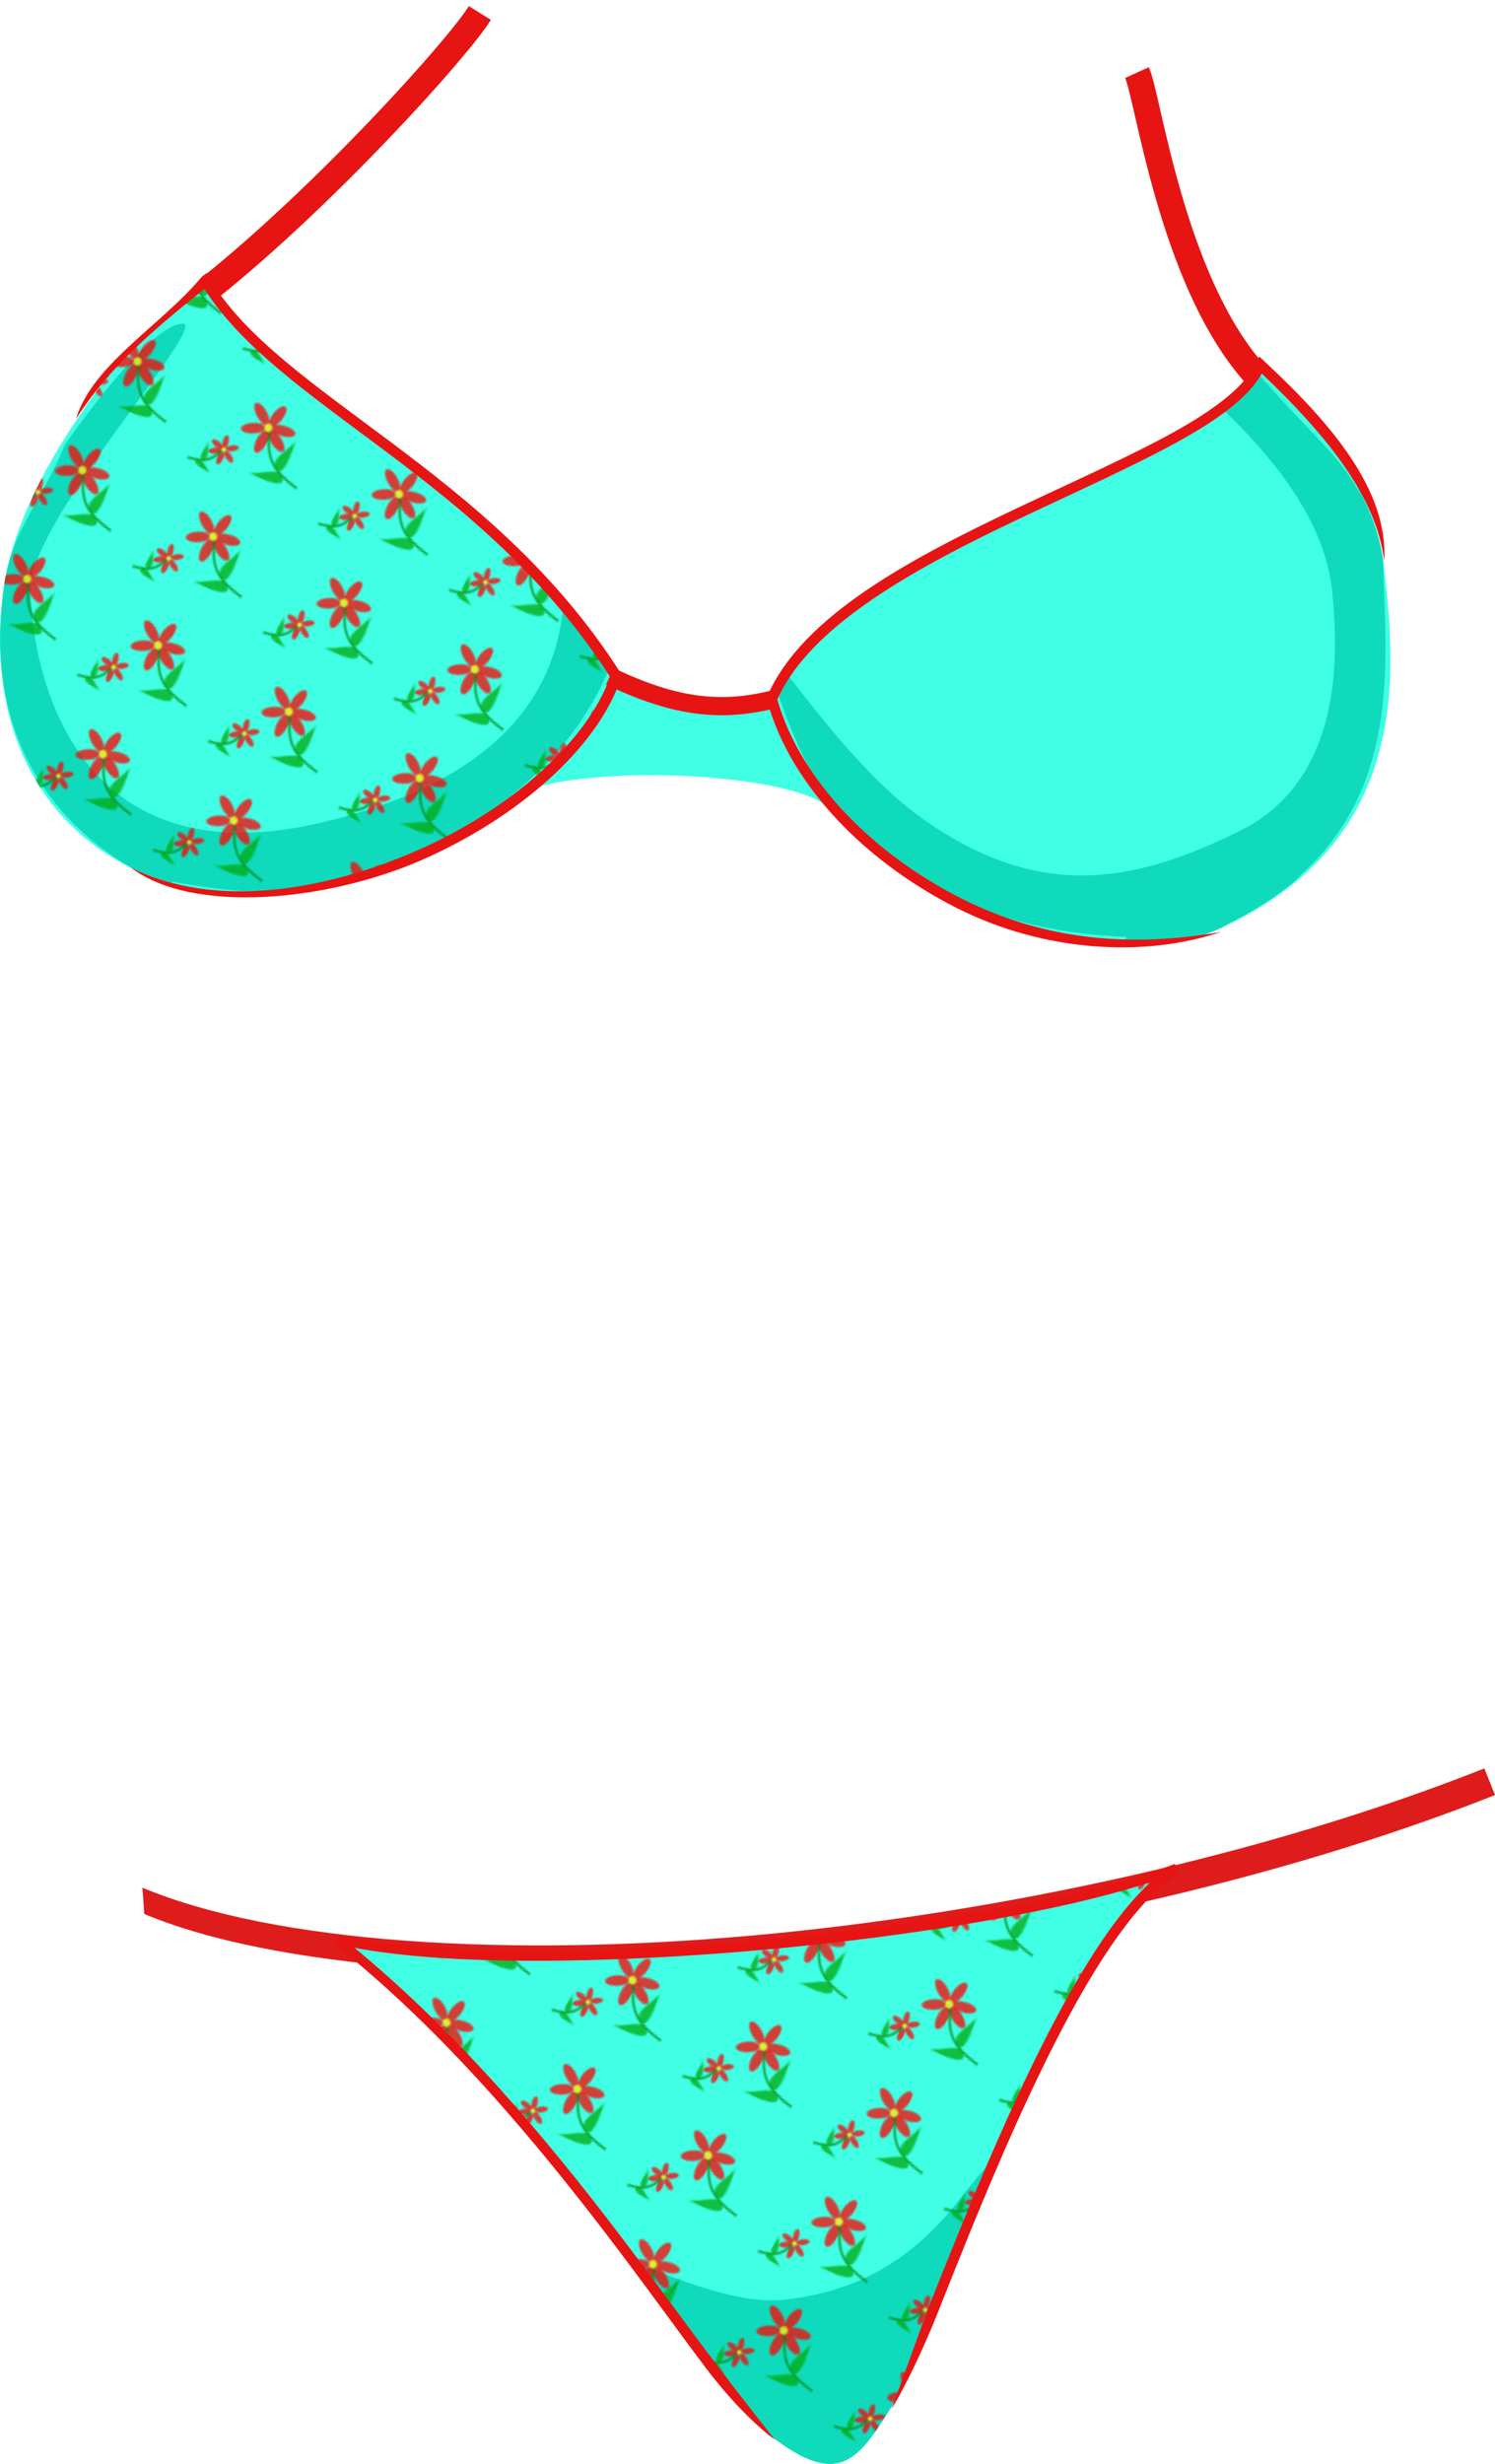
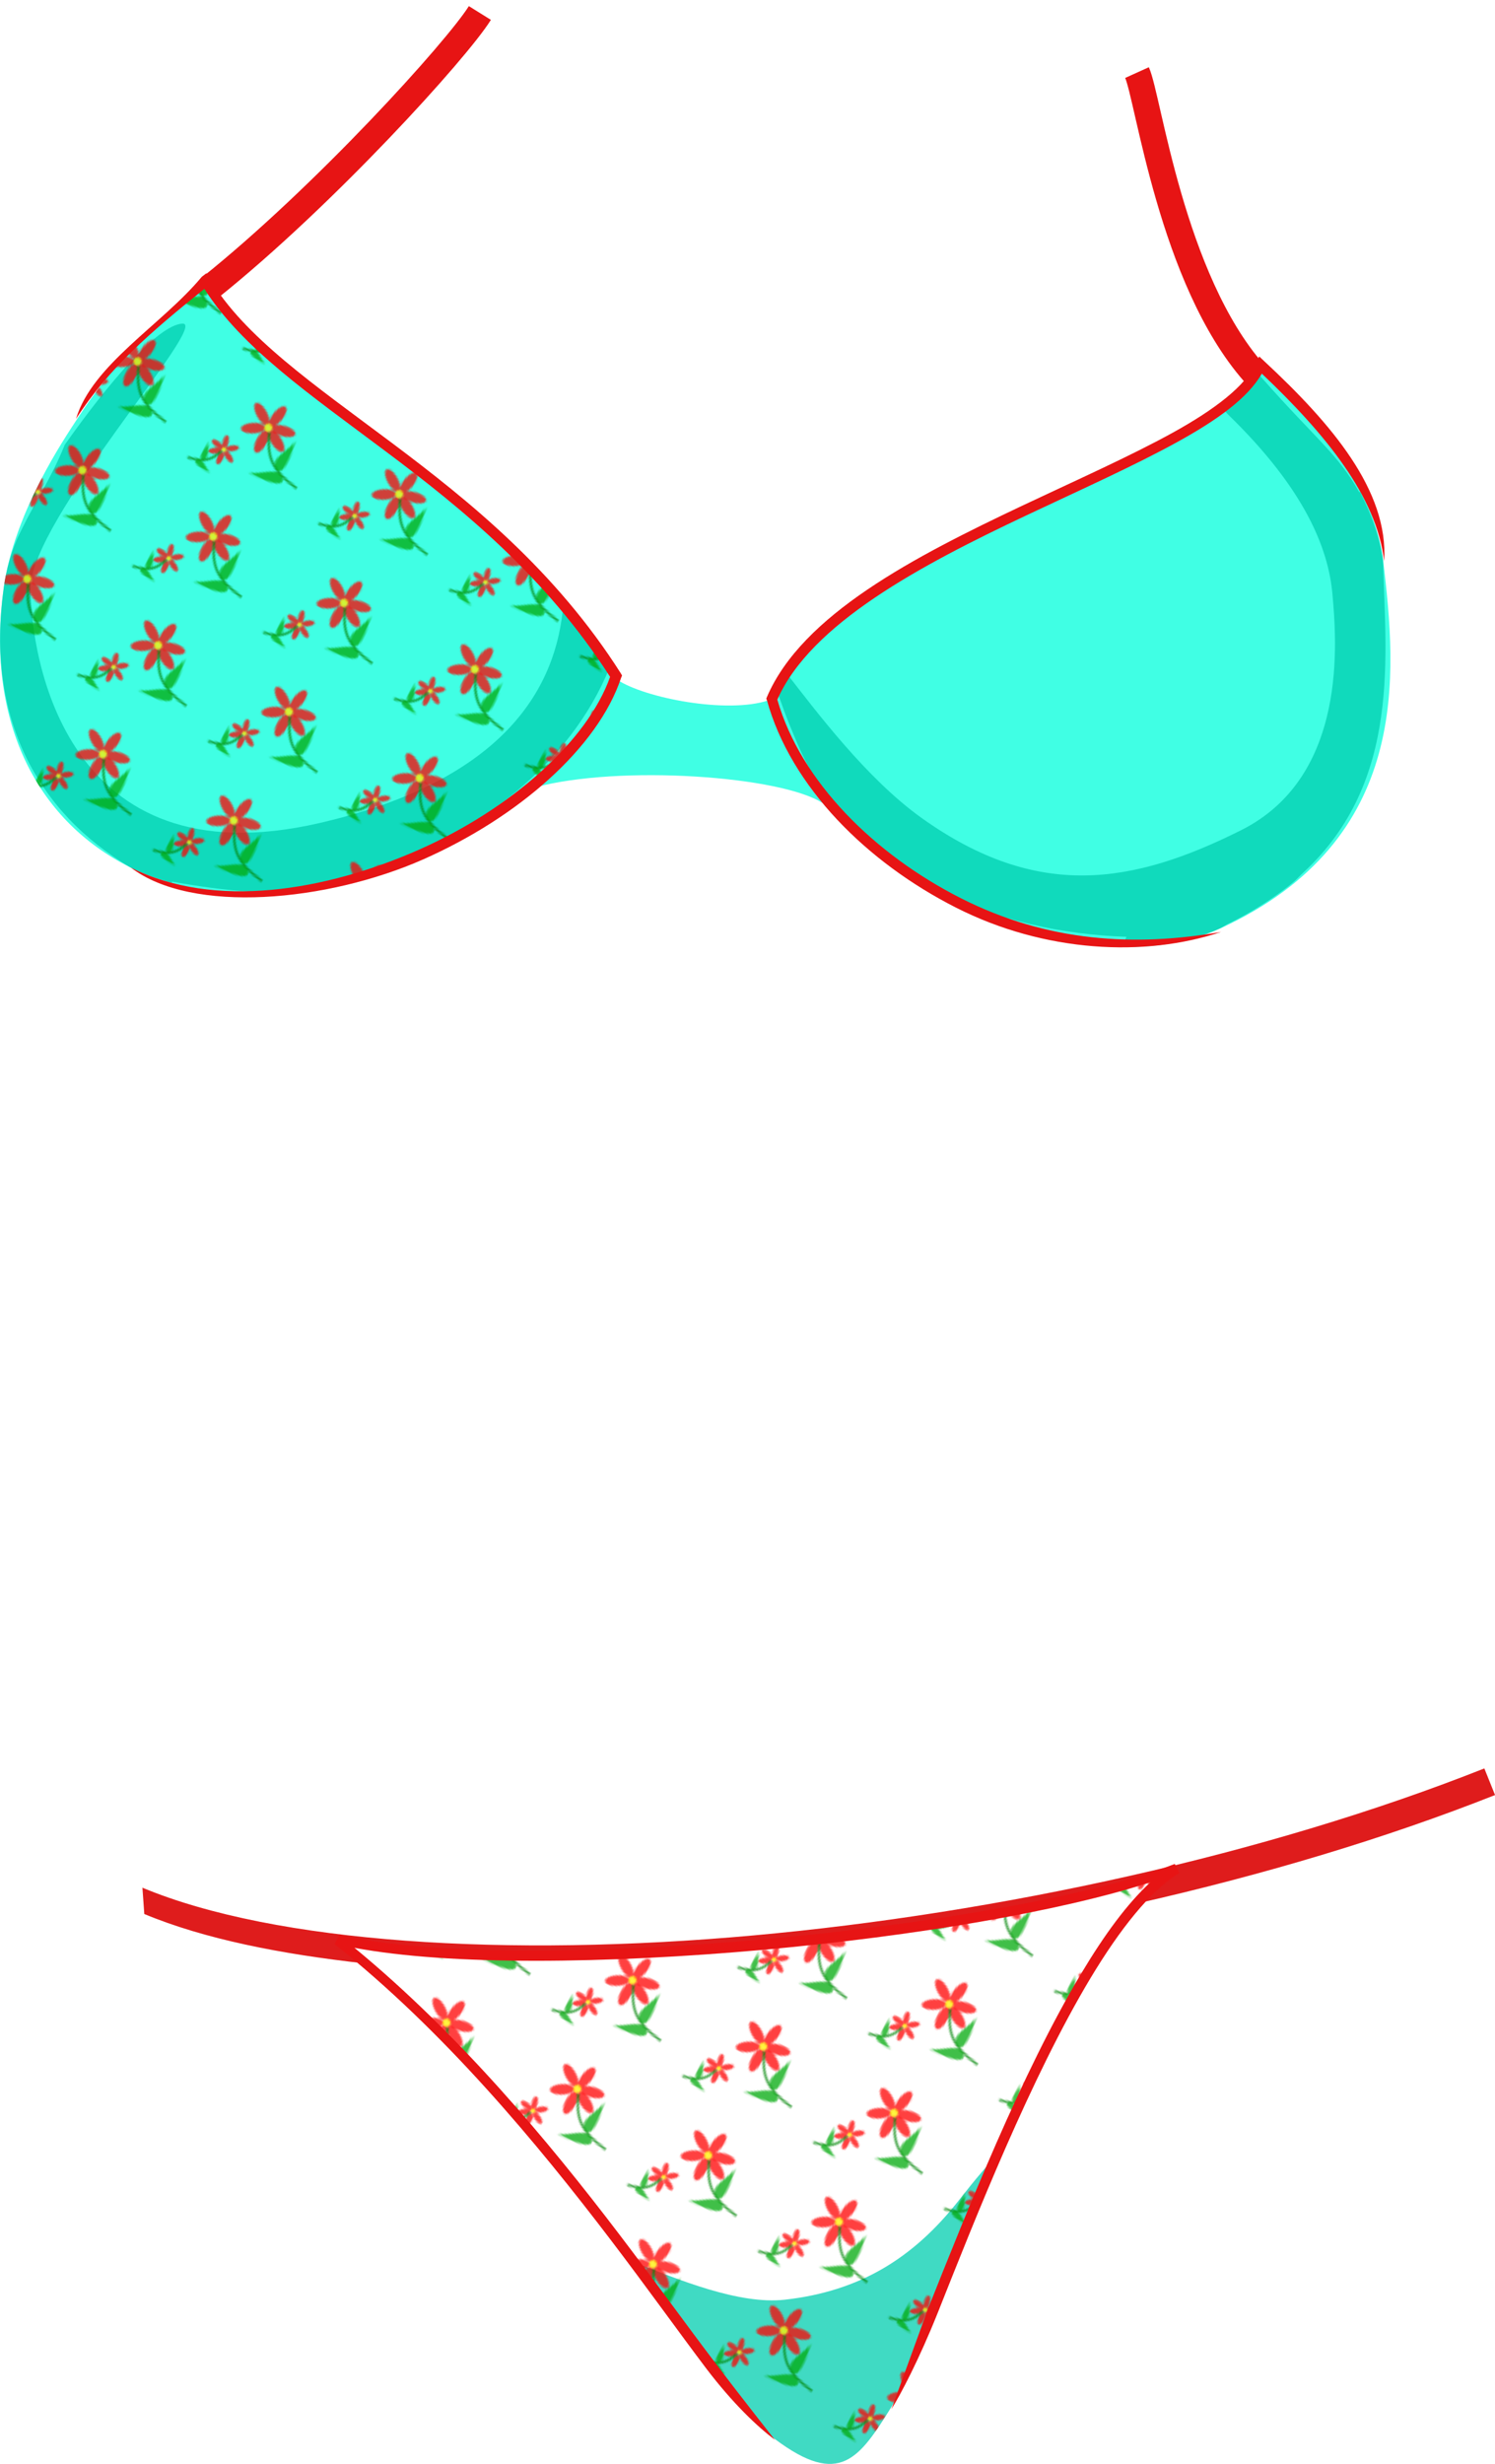
<svg xmlns="http://www.w3.org/2000/svg" xmlns:xlink="http://www.w3.org/1999/xlink" viewBox="0 0 143.85 236.94" version="1.0">
  <defs>
    <pattern id="f" xlink:href="#a" patternTransform="rotate(26.89 -1587.358 746.277) scale(.17)" />
    <pattern id="e" xlink:href="#a" patternTransform="rotate(26.89 -1587.358 746.277) scale(.17)" />
    <pattern id="b" width="82.324" patternUnits="userSpaceOnUse" patternTransform="translate(-121.27 501.47)" height="68.869">
      <path d="M-77.896 522.51a2.96 7.01 0 10-5.92 0 2.96 7.01 0 105.92 0z" transform="rotate(12.108 2378.104 871.08)" fill-rule="evenodd" fill="red" fill-opacity=".75" />
      <path d="M-77.896 522.51a2.96 7.01 0 10-5.92 0 2.96 7.01 0 105.92 0z" transform="rotate(78.7 292.497 353.394)" fill-rule="evenodd" fill="red" fill-opacity=".75" />
      <path d="M-77.896 522.51a2.96 7.01 0 10-5.92 0 2.96 7.01 0 105.92 0z" transform="rotate(120.73 126.721 312.844)" fill-rule="evenodd" fill="red" fill-opacity=".75" />
      <path d="M-77.896 522.51a2.96 7.01 0 10-5.92 0 2.96 7.01 0 105.92 0z" transform="rotate(-179.231 -19.51 276.507)" fill-rule="evenodd" fill="red" fill-opacity=".75" />
      <path d="M-77.896 522.51a2.96 7.01 0 10-5.92 0 2.96 7.01 0 105.92 0z" transform="rotate(-119.458 -166.337 240.01)" fill-rule="evenodd" fill="red" fill-opacity=".75" />
      <path d="M-77.896 522.51a2.96 7.01 0 10-5.92 0 2.96 7.01 0 105.92 0z" transform="rotate(-55.738 -499.019 157.302) scale(1)" fill-rule="evenodd" fill="red" fill-opacity=".75" />
      <path d="M-73.846 524.07a2.337 2.337 0 10-4.673 0 2.337 2.337 0 104.673 0z" fill-rule="evenodd" fill="#fff100" fill-opacity=".75" transform="translate(121.27 -501.47)" />
      <path d="M46.743 24.8c5.144 12.71 10.398 18.35 28.159 21.15" stroke-opacity=".749" stroke="#008507" stroke-width="1pt" fill="none" />
      <path d="M-61.966 542.75c-5.81-3.86 2.375-12.66 2.811-19.2 3.329 17.78.63 21.48-2.811 19.2z" fill-rule="evenodd" fill="#00a90b" fill-opacity=".749" transform="translate(121.27 -501.47)" />
      <path d="M-56.228 545.74c-4.78-5.08-12.082 4.46-18.452 5.99 18.085.3 21.283-2.99 18.452-5.99z" fill-rule="evenodd" fill="#00a90b" fill-opacity=".749" transform="translate(121.27 -501.47)" />
      <g>
        <path d="M-77.896 522.51a2.96 7.01 0 10-5.92 0 2.96 7.01 0 105.92 0z" transform="matrix(-.542 .116 .116 .542 -77.31 -233.159)" fill-rule="evenodd" fill="red" fill-opacity=".75" />
        <path d="M-77.896 522.51a2.96 7.01 0 10-5.92 0 2.96 7.01 0 105.92 0z" transform="scale(-.554 .554) rotate(78.7 208.466 324.21)" fill-rule="evenodd" fill="red" fill-opacity=".75" />
        <path d="M-77.896 522.51a2.96 7.01 0 10-5.92 0 2.96 7.01 0 105.92 0z" transform="scale(.554 -.554) rotate(-59.27 -553.637 108.748)" fill-rule="evenodd" fill="red" fill-opacity=".75" />
        <path d="M-77.896 522.51a2.96 7.01 0 10-5.92 0 2.96 7.01 0 105.92 0z" transform="matrix(.554 -.007 -.007 -.554 76.999 339.163)" fill-rule="evenodd" fill="red" fill-opacity=".75" />
        <path d="M-77.896 522.51a2.96 7.01 0 10-5.92 0 2.96 7.01 0 105.92 0z" transform="scale(.554 -.554) rotate(60.542 509.783 337.906)" fill-rule="evenodd" fill="red" fill-opacity=".75" />
        <path d="M-77.896 522.51a2.96 7.01 0 10-5.92 0 2.96 7.01 0 105.92 0z" transform="scale(-.554 .554) rotate(-55.738 -491.377 277.718)" fill-rule="evenodd" fill="red" fill-opacity=".75" />
        <path d="M-73.846 524.07a2.337 2.337 0 10-4.673 0 2.337 2.337 0 104.673 0z" fill-rule="evenodd" fill="#fff100" fill-opacity=".75" transform="matrix(-.554 0 0 .554 -13.91 -245.38)" />
        <path d="M27.414 46.431C24.562 53.48 21.65 56.606 11.801 58.16" stroke-opacity=".749" stroke="#008507" stroke-width="1.334" fill="none" />
        <path d="M-61.966 542.75c-5.81-3.86 2.375-12.66 2.811-19.2 3.329 17.78.63 21.48-2.811 19.2z" fill-rule="evenodd" fill="#00a90b" fill-opacity=".749" transform="matrix(-.554 0 0 .554 -13.91 -245.38)" />
        <path d="M-56.228 545.74c-4.78-5.08-12.082 4.46-18.452 5.99 18.085.3 21.283-2.99 18.452-5.99z" fill-rule="evenodd" fill="#00a90b" fill-opacity=".749" transform="matrix(-.554 0 0 .554 -13.91 -245.38)" />
      </g>
    </pattern>
    <pattern id="c" xlink:href="#b" patternTransform="rotate(26.891 -1109.45 -2.885) scale(.388)" />
    <pattern id="a" xlink:href="#c" patternTransform="rotate(26.89 -1109.423 -2.915) scale(.17)" />
    <pattern id="d" xlink:href="#a" patternTransform="rotate(26.89 -1587.358 746.277) scale(.17)" />
  </defs>
  <g color="#000">
    <path d="M51.464 75.72c8.15-2.2 23.79-1.1 27.76 1.55-3.97-4.63-4.85-8.82-5.29-9.92-3.97 1.32-11.9-.22-14.54-1.98-1.32 3.96-5.29 8.15-7.93 10.35z" fill-opacity=".75" fill-rule="evenodd" fill="#00ffda" />
    <path d="M19.734 27.03c-5.47 4.31-9.12 8.4-12.23 13.14-1.28 1.96-6.14 9.07-7.15 16.39-1.71 12.45 2.91 22.21 12.16 26.84 16.55 8.29 42.46-5.41 46.78-18.37-12.46-19.63-32.71-26.47-39.56-38z" fill-opacity=".75" fill-rule="evenodd" fill="#00ffda" />
    <path d="M17.544 31.12c-2.37.15-7.1 5.69-11.34 11.69-.01.01 0 .02 0 .03-1.25 3.09-2.78 5.35-4.04 7.91-.19.41-.41.8-.59 1.25-.53 1.3-.97 2.75-1.22 4.56v.03c-.21 1.56-.33 3.05-.34 4.5-.02 1.45.07 2.85.25 4.19.72 5.35 2.96 9.85 6.34 13.44 1.69 1.79 3.67 3.34 5.91 4.68 1.28.65 2.65 1.11 4.03 1.5v-.12c2.59.47 5.22.84 7.72.97.86.04 1.67.02 2.5 0 2-.17 4.01-.49 6-.97 1-.29 2-.59 3-.94l.4-.12c.09-.04.17-.07.25-.1 9.47-3.48 18.43-10.01 22.25-19.44-1.41-2.14-2.89-4.17-4.46-6.03-.64 7.7-5.31 16.81-23.47 21-24.48 5.65-27.79-16-27.79-22.59s17.34-25.61 14.6-25.44z" fill-opacity=".75" fill-rule="evenodd" fill="#00cdaf" />
    <path d="M306.91 324.19c-5.47 4.31-9.12 8.4-12.23 13.14-1.28 1.96-6.14 9.07-7.15 16.39-1.71 12.45 2.91 22.21 12.16 26.84 16.55 8.29 42.46-5.41 46.78-18.37-12.46-19.63-32.71-26.47-39.56-38z" fill="url(#d)" transform="translate(-287.176 -297.16)" />
    <path d="M121.324 35.12c-4.36 9.66-40.52 16.83-47.06 32.1 4.53 16.35 28.94 28.58 43.15 22.06 18.53-8.51 16.94-24.58 15.69-35.25-.77-6.56-5.4-12.96-11.78-18.91z" fill-opacity=".75" fill-rule="evenodd" fill="#00ffda" />
    <path d="M120.884 35.78c-.7 1.15-1.87 2.27-3.34 3.37.24.26.42.52.69.78 7.29 7.09 9.57 12.77 9.97 17.16.39 4.39 1.59 17.56-8.79 22.75s-19.57 6.8-30.75-1.19c-5.29-3.78-10.15-10.27-13-13.93-.36.54-.65 1.12-.93 1.68.58 1.51.69 2.07 1.97 5.06 1.29 3.06 3.08 5.62 5.15 7.85 2.48 2.46 5.36 4.59 8.47 6.37 5.57 2.84 11.95 4.21 18.06 4.41-.12.28-.22.5-.34.78 3.34.06 6.56-.32 9.34-1.59.33-.15.54-.32.85-.47 1.61-.79 3.04-1.66 4.34-2.56.6-.42 1.18-.84 1.72-1.29.42-.33.74-.71 1.12-1.06 9.52-8.77 7.87-21.17 7.66-30-.28-2.23-1.13-4.44-2.22-6.62l-.06.06c-2.09-3.73-4.22-5.15-9.38-11-.2-.23-.33-.35-.53-.56z" fill-opacity=".75" fill-rule="evenodd" fill="#00cdaf" />
    <path d="M408.5 332.28c-4.36 9.66-40.52 16.83-47.06 32.1 4.53 16.35 28.94 28.58 43.15 22.06 18.53-8.51 16.94-24.58 15.69-35.25-.77-6.56-5.4-12.96-11.78-18.91z" fill="url(#e)" transform="translate(-287.176 -297.16)" />
-     <path d="M58.684 65.04c6.54 3.12 10.9 3.43 15.89 2.18" stroke="#e71414" stroke-width="1.75" fill="none" />
    <path d="M20.174 27.69c11.02-8.81 23.8-22.91 26-26.44M120.644 35.85c-7.93-9.04-10.14-26.44-11.24-28.87" stroke="#e71414" stroke-width="2.5" fill="none" />
    <path d="M121.164 34.28l-.31.62c-.99 2.2-3.95 4.47-8.03 6.72s-9.23 4.54-14.44 7c-10.41 4.92-21.2 10.49-24.59 18.41l-.06.15.06.16c2.32 8.37 9.64 15.6 18.19 19.94 8.54 4.33 18.19 4.79 25.51 2.34-8.22 1.44-16.7.99-25.05-3.25-8.28-4.2-15.38-11.18-17.65-19.09 3.22-7.29 13.7-12.88 24.03-17.75 5.19-2.45 10.33-4.75 14.47-7.03 3.82-2.11 6.75-4.19 8.12-6.57 6.1 5.78 11.04 11.8 11.77 18.02.43-6.78-5.09-13.22-11.52-19.2l-.5-.47zM19.854 26.28c-.14.11-.29.23-.44.34-3.83 4.61-10.54 8.45-12.1 13.66 3.15-4.87 7.17-8.34 12.35-12.5 3.6 5.66 10.2 10.19 17.44 15.62 7.41 5.55 15.43 12.08 21.6 21.69-2.19 6.18-9.53 12.7-18.41 16.63-8.99 3.96-19.63 5.75-27.72 1.7 5.92 4.53 18.95 3.28 28.13-.77 9.17-4.05 16.82-10.75 19.06-17.47.03-.07.06-.14.09-.22l-.12-.21c-6.29-9.9-14.55-16.55-22.03-22.16-7.49-5.61-14.2-10.2-17.54-15.81-.1-.17-.2-.34-.31-.5z" fill="#e71414" />
  </g>
  <path d="M142.824 170.06c-20.99 8.31-46.67 13.92-70.34 16.06s-45.99.74-58.78-4.59l.18 2.53c5.76 2.4 13.09 3.85 21.19 4.75-.87-.74-1.67-1.54-2.56-2.25 17.45 4.05 64.79-.61 80.69-6.84-1.24.73-2.47 1.9-3.72 3.31 12.04-2.73 23.78-6.22 34.37-10.41l-1.03-2.56z" fill-rule="evenodd" fill="#df1c1c" />
-   <path d="M32.514 186.56c21.18 16.83 35.83 43.31 42.06 47.98 6.23 4.68 8.1 1.87 11.22-3.11 3.11-4.99 15.89-44.87 27.42-51.72-15.89 6.23-63.26 10.9-80.7 6.85z" fill-opacity=".75" color="#000" fill-rule="evenodd" fill="#00ffda" />
  <path d="M95.944 207.25c-.9.92-1.98 2.17-3.68 4.34-4.39 5.59-9.57 8.76-16.75 9.56-4.39.49-10.2-1.91-14.6-3.65 6.08 8.11 10.84 14.95 13.66 17.06 6.23 4.67 8.1 1.86 11.22-3.13 1.51-2.41 5.35-13.1 10.15-24.18z" fill-opacity=".75" color="#000" fill-rule="evenodd" fill="#00cdaf" />
  <path d="M319.69 483.72c21.18 16.83 35.83 43.31 42.06 47.98 6.23 4.68 8.1 1.87 11.22-3.11 3.11-4.99 15.89-44.87 27.42-51.72-15.89 6.23-63.26 10.9-80.7 6.85z" color="#000" fill="url(#f)" transform="translate(-287.176 -297.16)" />
  <path d="M113.044 179.25l-.1.03c-7.85 3.06-23.63 5.78-39.56 7.22-15.98 1.43-32.16 1.55-40.75-.44l-.43.9c10.53 8.37 19.48 19.15 26.56 28.44 3.54 4.65 6.6 8.94 9.18 12.35 2.59 3.41 4.96 5.63 6.62 6.88 0 0-3.23-4.08-5.8-7.48-2.58-3.39-5.67-7.68-9.22-12.34-6.8-8.93-15.37-19.21-25.44-27.5 9.12 1.72 24.21 1.55 39.38.19 14.57-1.32 28.66-3.71 37.22-6.5-2.25 2.06-4.47 5.11-6.63 8.72-2.89 4.81-5.67 10.6-8.19 16.34-2.51 5.73-4.78 11.42-6.59 15.97l-3.52 9.65c.86-1.37 2.64-4.73 4.46-9.28 1.81-4.55 4.05-10.22 6.56-15.94 2.51-5.71 5.27-11.46 8.12-16.21 2.83-4.71 5.76-8.42 8.47-10.07.03-.01.07-.04.1-.06l-.44-.87z" color="#000" fill="#e71414" />
</svg>